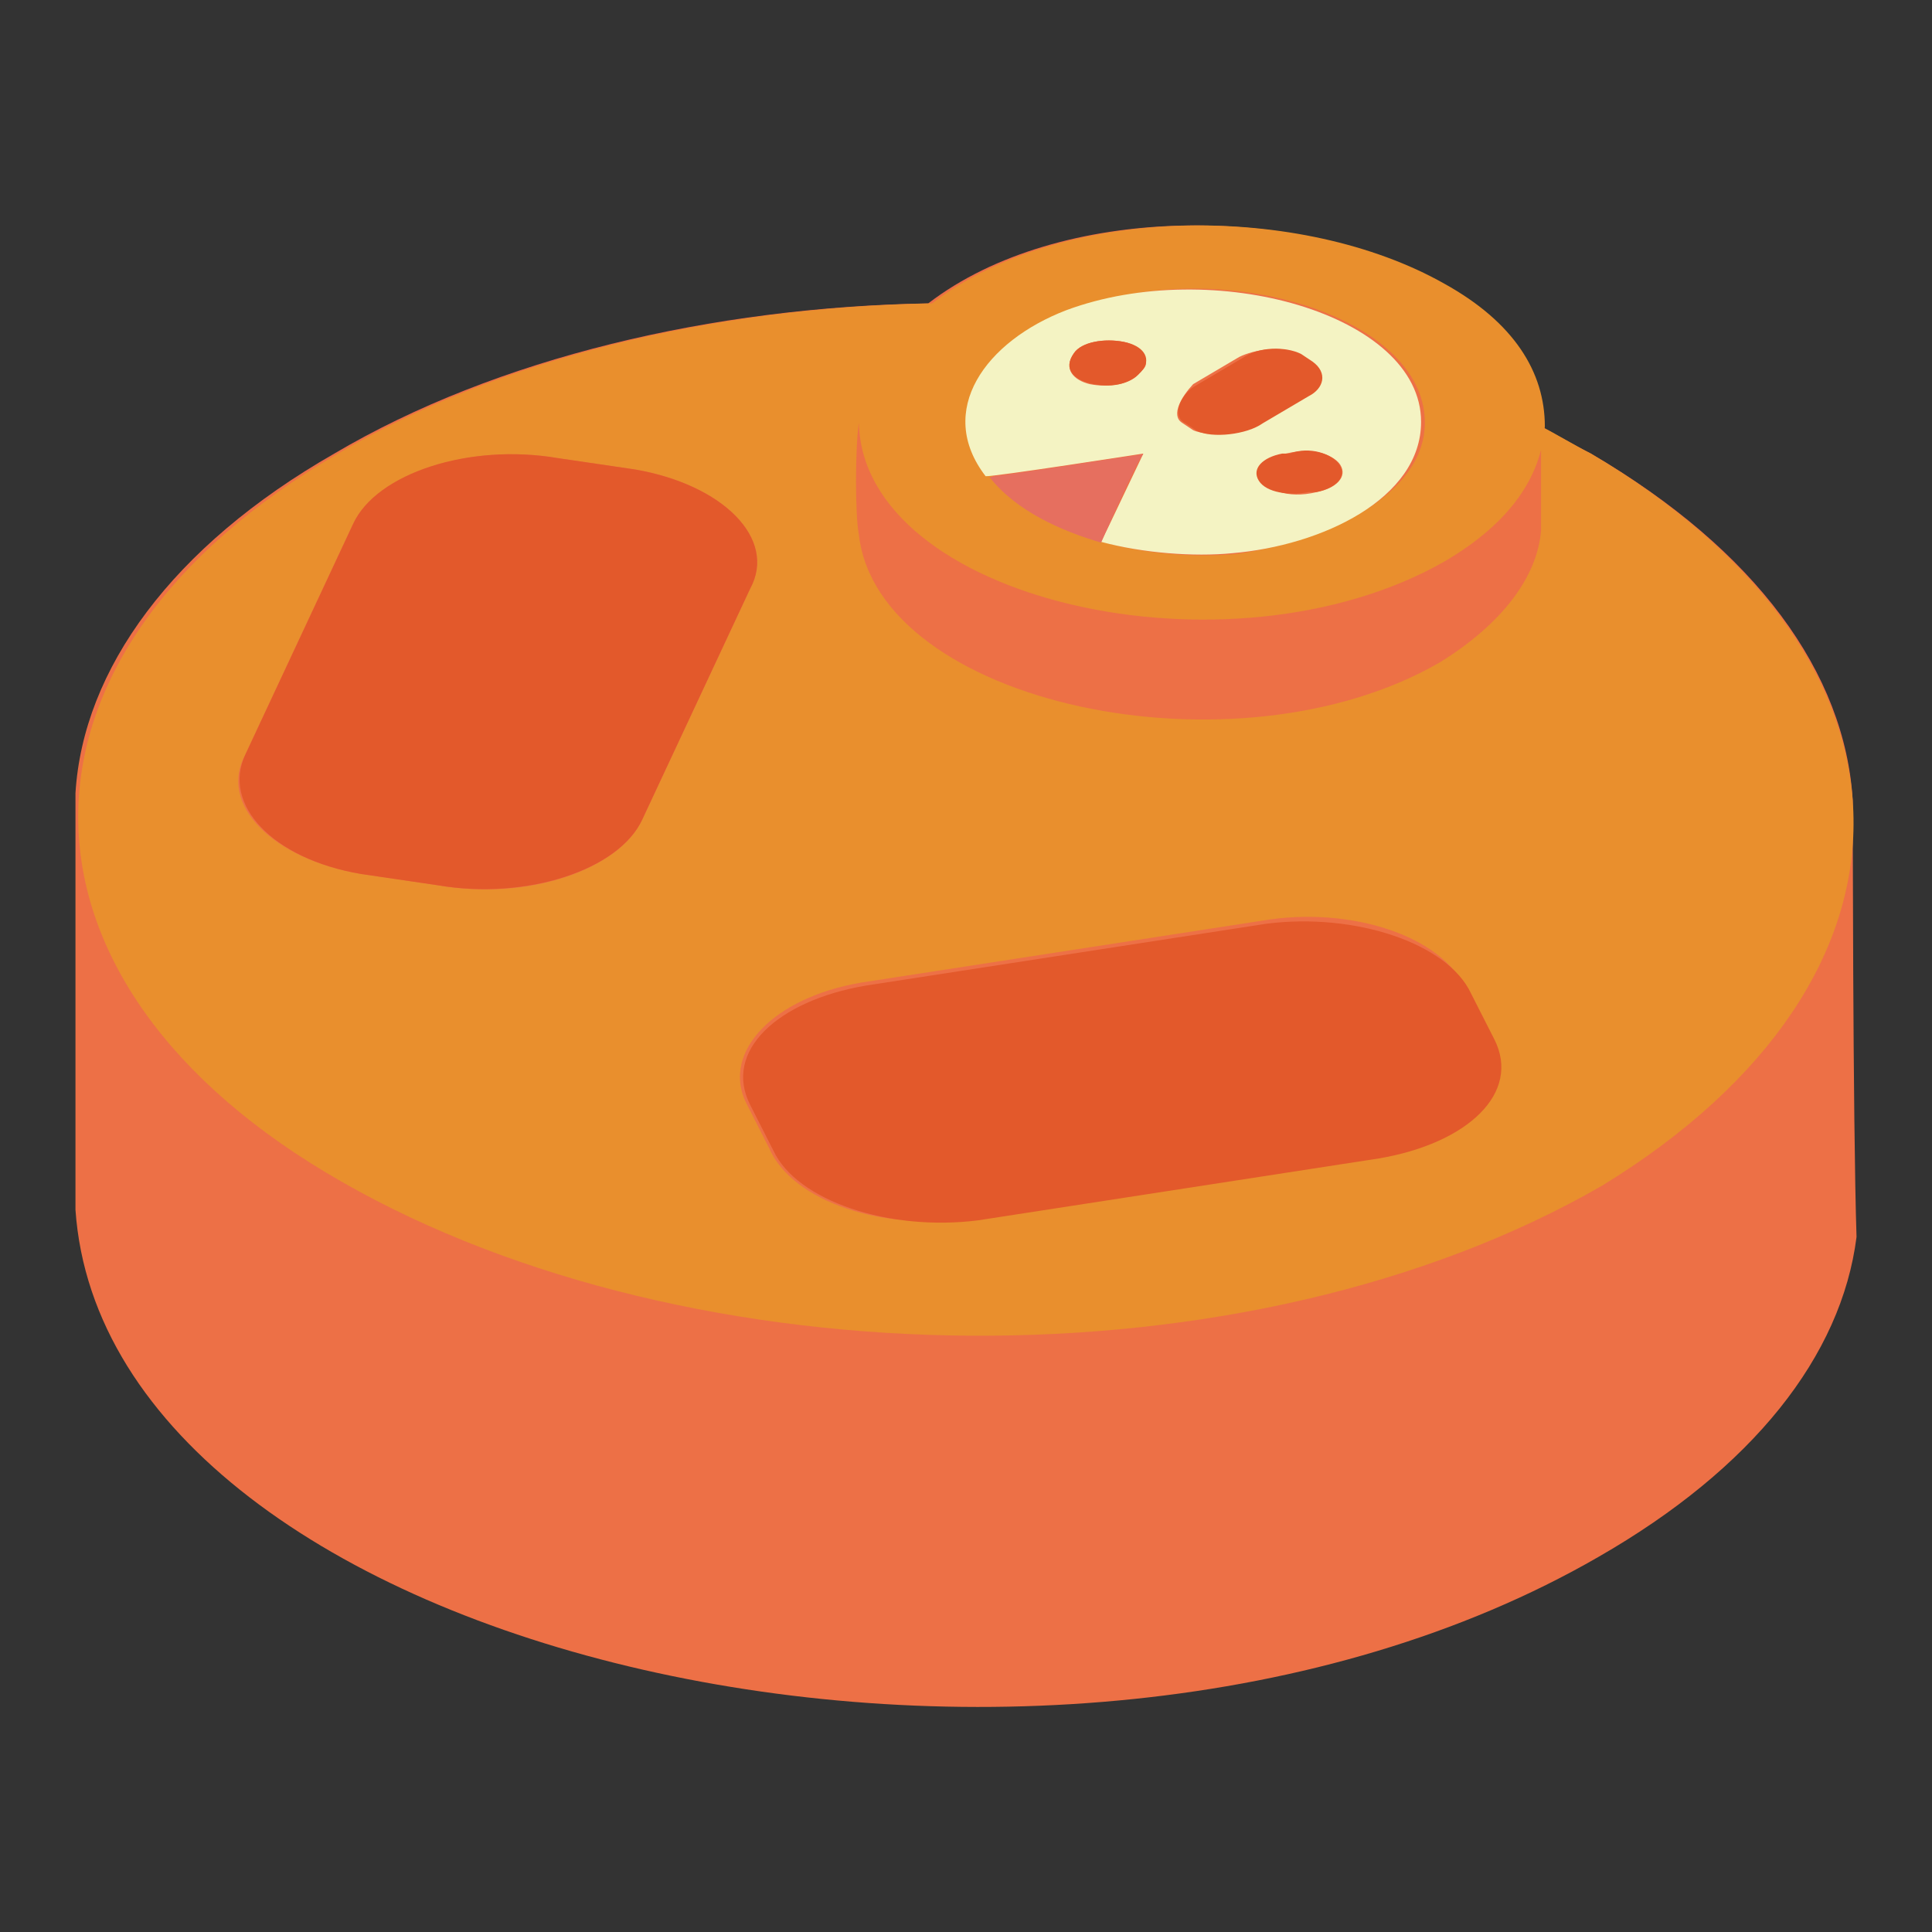
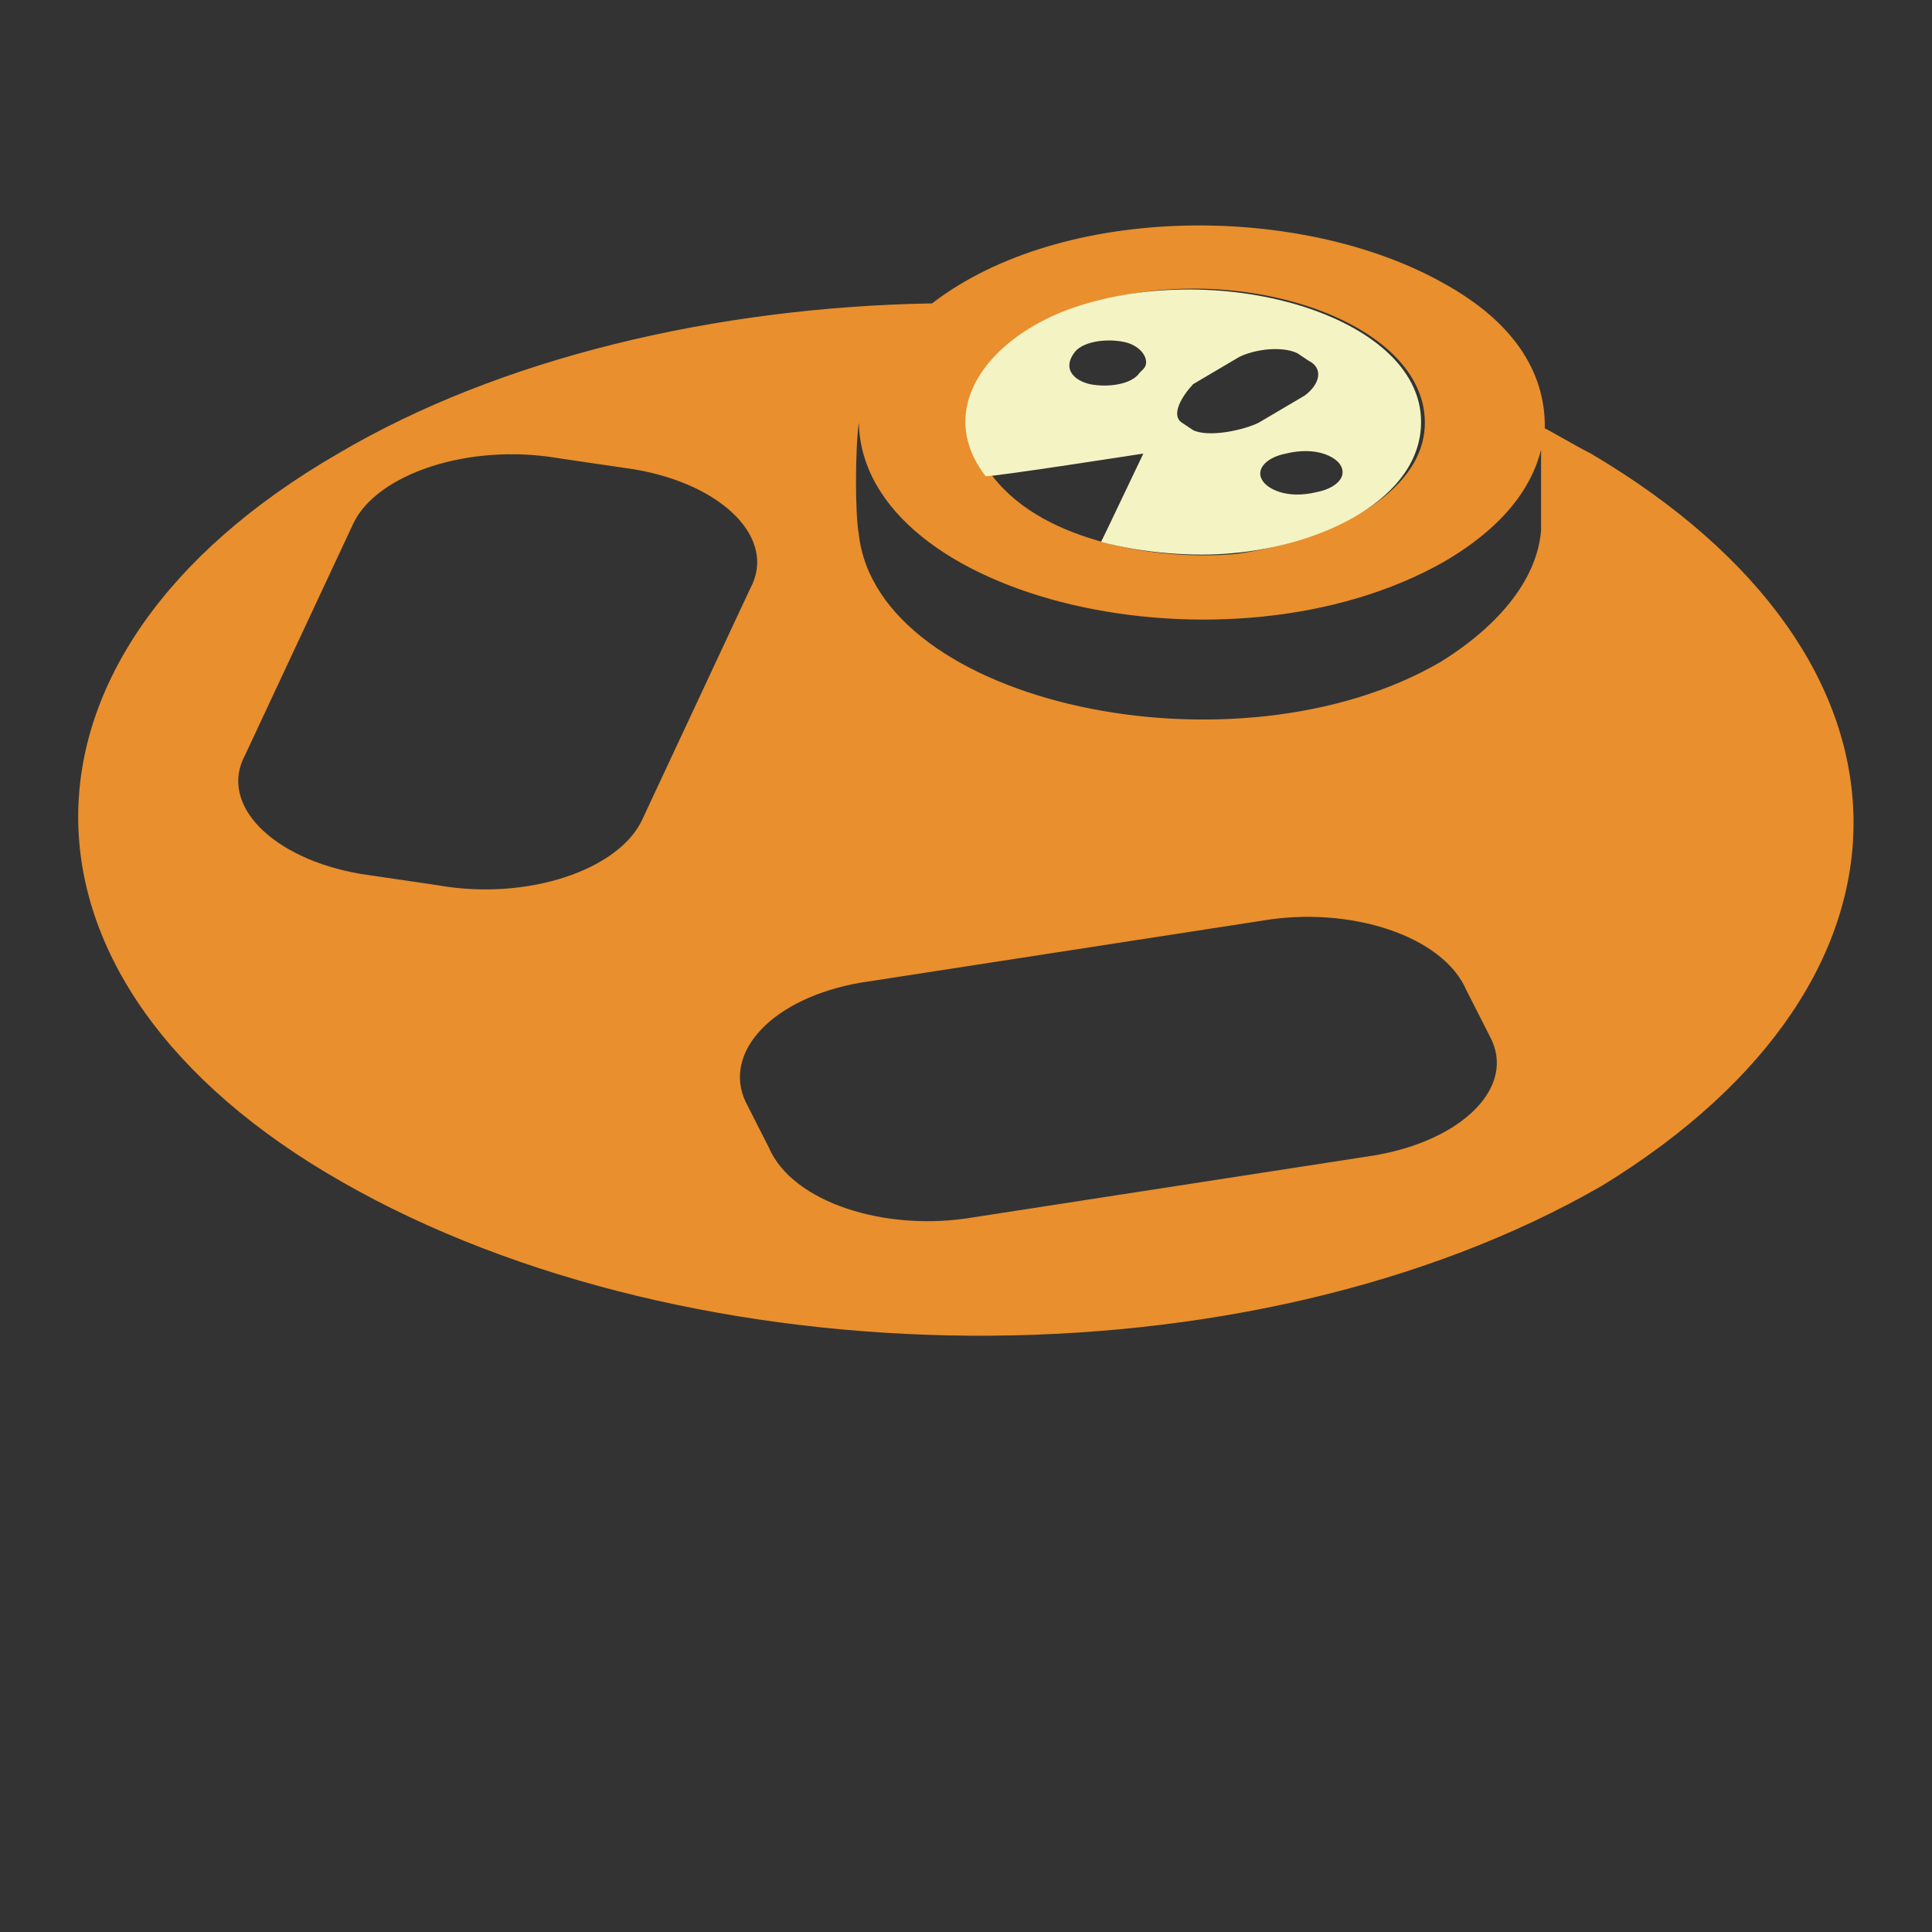
<svg xmlns="http://www.w3.org/2000/svg" version="1.1" x="0px" y="0px" viewBox="0 0 256 256" enable-background="new 0 0 256 256" xml:space="preserve">
  <rect x="0" y="0" width="256" height="256" fill="#333333" stroke="none" />
  <g>
-     <path fill="#ed7046" d="M245.5,106.1c-1-16.9-12.8-33.2-34.7-46c-2-1-6.6-3.6-6.6-3.6c0-7.2-4.1-13.8-13.3-18.9 c-18.9-10.7-50.6-10.7-67.9,2.6c-28.6,0.5-57.2,7.2-78.7,19.9C22.8,72.4,11,88.7,10,105.1v-0.5v55.7c4.1,59.3,129.2,87.9,201.8,46 c20.4-11.7,32.2-26.6,34.2-42.4C245.5,148.5,245.5,105.6,245.5,106.1z" />
    <path fill="#e98f2d" d="M210.8,60.1c-2-1-4.6-2.6-6.6-3.6v13.8c-0.5,6.1-5.1,12.3-13.3,17.4c-27.1,15.8-74.6,5.6-77.1-16.9 c-0.5-2.6-0.5-11.2,0-14.8c0.5,23.5,49,34.7,77.6,18.4c8.7-5.1,12.8-11.2,13.3-17.9c0-7.2-4.1-13.8-13.3-18.9 c-18.9-10.7-50.6-10.7-67.9,2.6c-28.6,0.5-57.2,7.2-78.7,19.9c-46,26.6-46,70,0.5,96.5c46.5,26.6,120,27.6,167,0.5 C257.2,129.6,256.7,87.2,210.8,60.1z M141.8,41.2c19.4-7.7,47,0.5,47,14.8c0,9.7-13.3,15.8-25,17.4c-5.6,0.5-11.8,0-17.4-1.5 c-5.6-1.5-11.2-4.1-14.8-8.7C124.4,54.5,131.1,45.3,141.8,41.2z M58,117.3l-10.2-1.5c-11.7-2-18.9-9.2-15.3-15.8l14.3-30.6 c3.1-6.6,15.3-10.7,27.1-8.7l10.2,1.5c11.7,2,18.9,9.2,15.3,15.8l-14.3,30.6C82,115.3,69.8,119.4,58,117.3z M182.1,153.1l-53.1,8.2 c-11.7,2-24-2-27.1-9.2l-3.1-6.1c-3.1-6.6,3.6-13.8,15.3-15.8l53.1-8.2c11.7-2,24,2,27.1,9.2l3.1,6.1 C201,143.9,193.9,151.1,182.1,153.1L182.1,153.1z" />
    <path fill="#e98f2d" d="M146.4,71.9c1-2,4.1-8.7,5.6-11.7C151.5,60.1,146.4,71.9,146.4,71.9z" />
-     <path fill="#e3592b" d="M84.1,62.2l-10.2-1.5c-11.7-2-24,2-27.1,8.7L32.5,100c-3.1,6.6,3.6,13.8,15.3,15.8l10.2,1.5 c11.7,2,24-2,27.1-8.7L99.4,78C103,71.4,95.8,64.2,84.1,62.2z M194.9,131.6c-3.1-6.6-15.3-10.7-27.1-9.2l-53.1,8.2 c-11.7,2-18.9,8.7-15.3,15.8l3.1,6.1c3.1,6.6,15.3,10.7,27.1,9.2l53.1-8.2c11.8-2,18.9-8.7,15.3-15.8L194.9,131.6z" />
    <path fill="#f4f3c3" d="M151.5,60.1c-1.5,3.1-4.6,9.7-5.6,11.7c5.6,1.5,12.3,2,17.4,1.5c11.8-1,25-7.2,25-17.4 c0-14.3-27.6-22-47-14.8c-10.7,4.1-17.4,13.3-10.7,22C131.6,63.2,151.5,60.1,151.5,60.1L151.5,60.1z M174.5,65.2 c-4.1,1-6.6-0.5-7.2-1.5c-1-1.5,0.5-3.1,3.1-3.6c4.1-1,6.6,0.5,7.2,1.5C178.6,63.2,177,64.7,174.5,65.2z M158.1,50.9l6.1-3.6 c2-1,5.6-1.5,7.7-0.5l1.5,1c2,1,1.5,3.1-0.5,4.6l-6.1,3.6c-2,1-6.6,2-8.7,1l-1.5-1C155.1,55,156.6,52.5,158.1,50.9z M142.3,46.8 c1-1.5,4.1-2,6.6-1.5s3.6,2.6,2.6,3.6l-0.5,0.5c-1,1.5-4.1,2-6.6,1.5C142.3,50.4,140.8,48.9,142.3,46.8z" />
-     <path fill="#e66f5f" d="M131.1,63.2c3.6,4.6,9.7,7.2,14.8,8.7c0,0,5.1-11.7,5.6-11.7C144.3,61.2,138.7,62.2,131.1,63.2L131.1,63.2z " />
-     <path fill="#e3592b" d="M158.6,57.1c2,1,6.6,0.5,8.7-1l6.1-3.6c2-1,2.6-3.1,0.5-4.6l-1.5-1c-2-1-5.6-1-7.7,0.5l-6.1,3.6 c-2,1-3.6,4.1-1.5,5.1L158.6,57.1z M170.9,60.1h-1c-2.6,0.5-4.1,2-3.1,3.6s4.1,2,6.6,1.5h1c2.6-0.5,4.1-2,3.1-3.6 C176.5,60.1,173.5,59.1,170.9,60.1L170.9,60.1z M144.9,50.9c2.6,0.5,5.1,0,6.6-2c1-1.5,0-3.1-2.6-3.6s-5.6,0-6.6,1.5 C140.8,48.9,142.3,50.4,144.9,50.9z" />
  </g>
</svg>